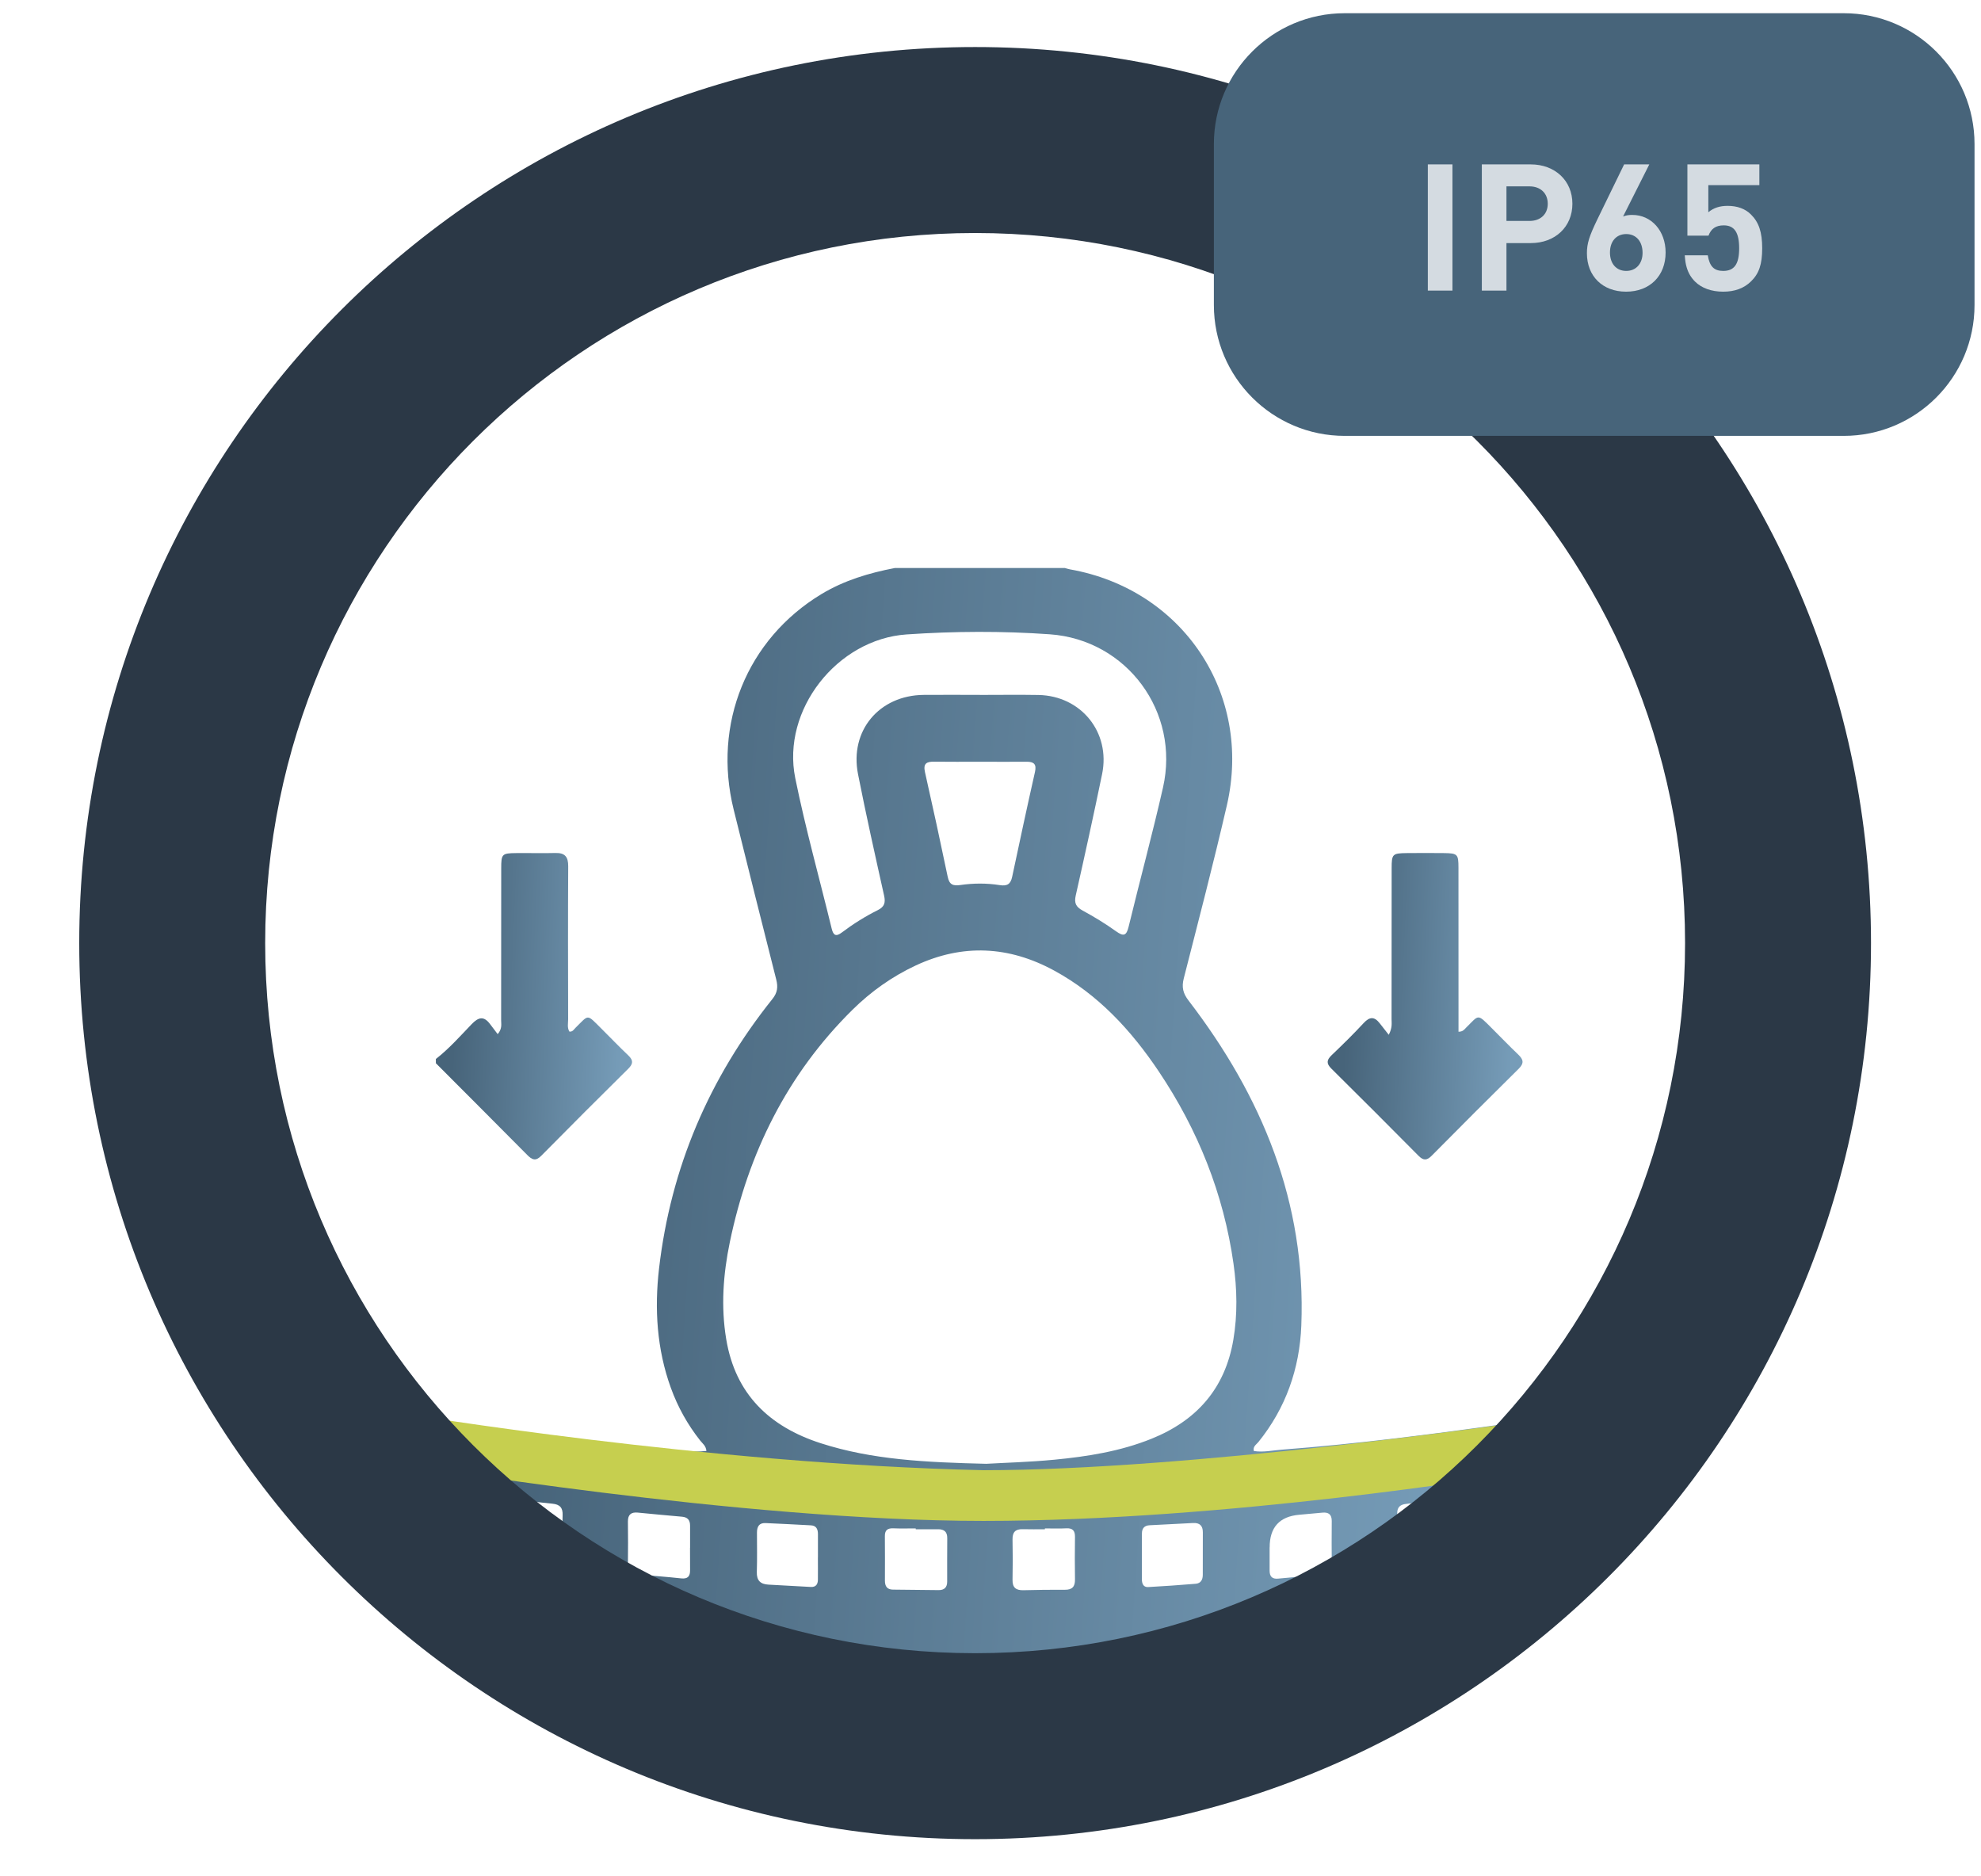
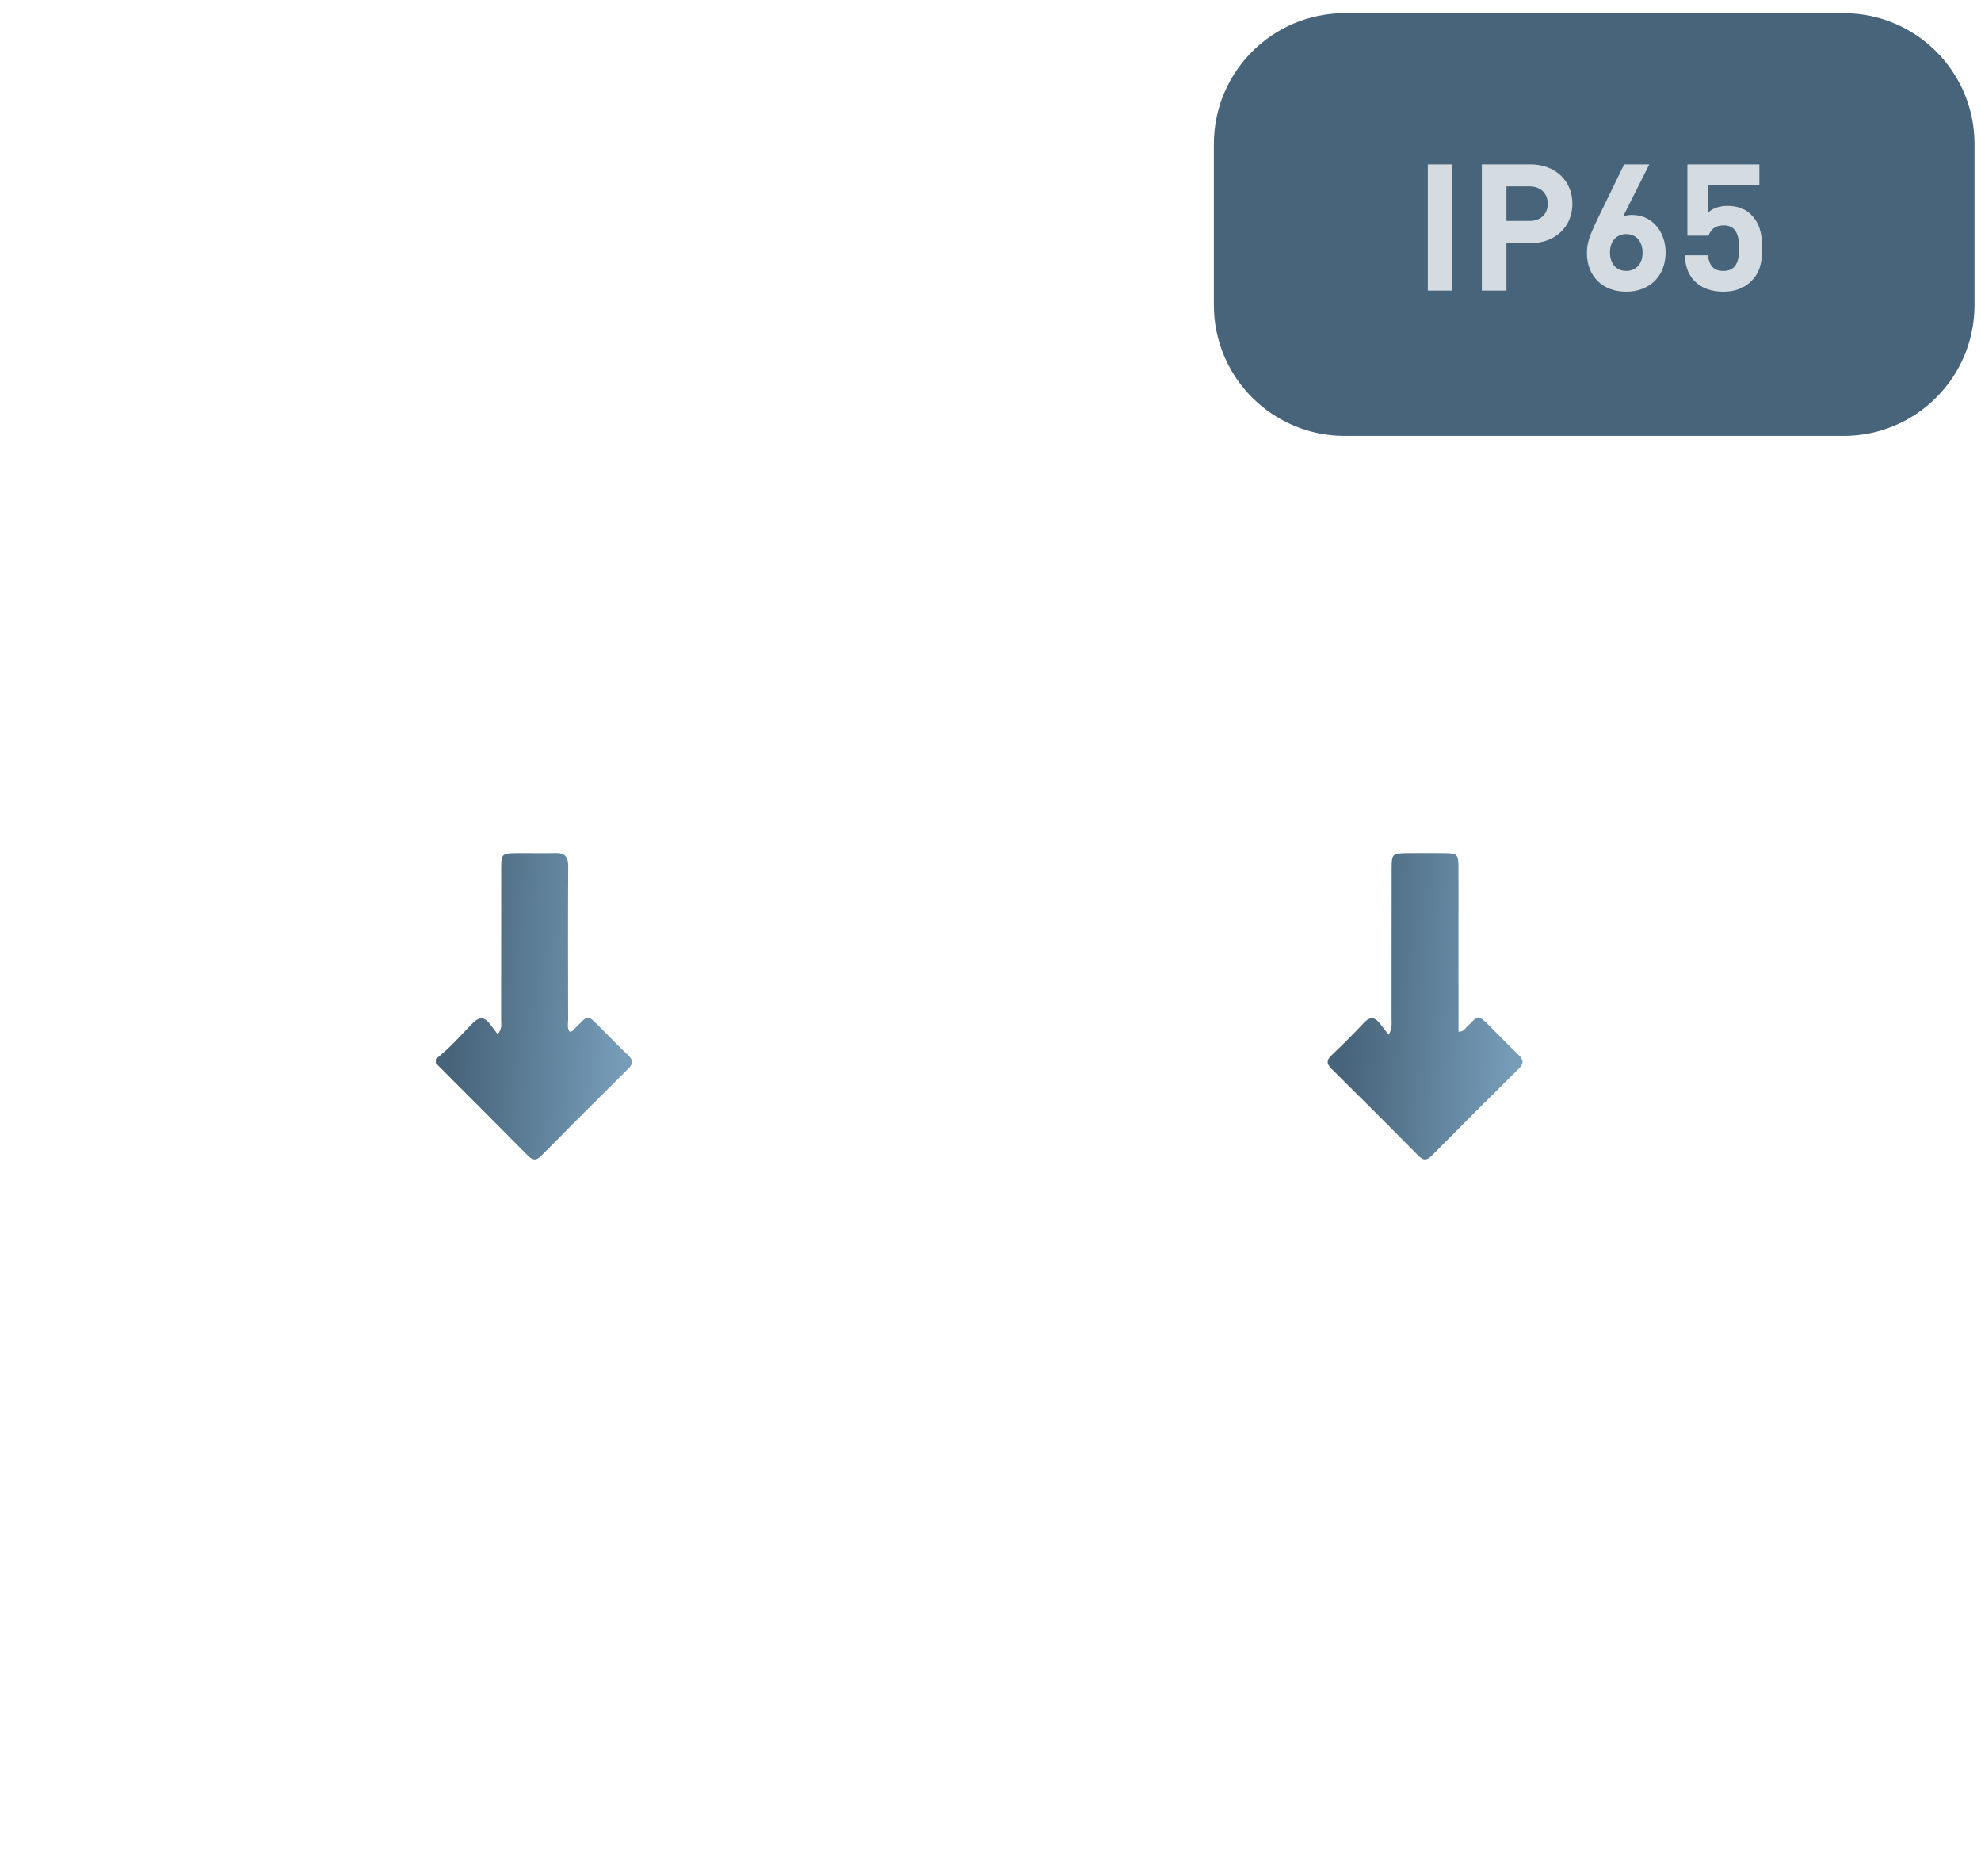
<svg xmlns="http://www.w3.org/2000/svg" width="150" height="142" viewBox="0 0 150 142" fill="none">
-   <path d="M33.004 122.324C33.004 117.443 33.004 112.563 33.004 107.682C33.191 107.673 33.38 107.635 33.563 107.663C39.02 108.469 44.493 109.165 49.989 109.649C51.145 109.75 52.302 109.984 53.49 109.844C53.456 109.453 53.194 109.277 53.018 109.055C52.063 107.845 51.322 106.519 50.797 105.068C49.733 102.13 49.548 99.086 49.903 96.028C50.789 88.408 53.697 81.613 58.486 75.629C58.871 75.15 58.92 74.718 58.776 74.154C57.688 69.871 56.618 65.582 55.554 61.292C53.946 54.807 56.566 48.382 62.187 44.982C63.911 43.939 65.801 43.376 67.759 43C72.049 43 76.34 43 80.63 43C80.759 43.034 80.886 43.08 81.017 43.103C89.561 44.612 94.851 52.518 92.897 60.97C91.885 65.352 90.747 69.707 89.634 74.069C89.464 74.733 89.576 75.199 89.999 75.749C95.562 83 98.9 91.045 98.535 100.346C98.406 103.613 97.364 106.594 95.283 109.169C95.13 109.359 94.849 109.503 94.943 109.847C95.648 109.96 96.334 109.801 97.024 109.748C102.821 109.307 108.579 108.557 114.334 107.746C115.443 107.59 115.447 107.581 115.447 108.729C115.449 112.884 115.447 117.039 115.447 121.194C115.447 122.359 115.443 122.352 114.252 122.516C109.08 123.231 103.9 123.861 98.7 124.343C92.776 124.891 86.842 125.258 80.898 125.383C71.761 125.576 62.63 125.392 53.51 124.656C46.645 124.11 39.809 123.352 33.004 122.324ZM74.706 110.814C76.082 110.734 77.958 110.685 79.824 110.506C82.334 110.266 84.826 109.872 87.184 108.922C90.599 107.549 92.759 105.126 93.387 101.431C93.714 99.507 93.671 97.582 93.4 95.666C92.65 90.374 90.707 85.532 87.738 81.106C85.653 78 83.158 75.292 79.824 73.477C76.395 71.612 72.89 71.429 69.328 73.095C67.537 73.933 65.945 75.066 64.543 76.45C59.602 81.332 56.663 87.286 55.262 94.033C54.759 96.46 54.578 98.914 54.989 101.382C55.679 105.541 58.26 108.002 62.138 109.255C66.061 110.521 70.132 110.704 74.706 110.816V110.814ZM74.201 52.608C75.675 52.608 77.15 52.587 78.622 52.612C81.862 52.67 84.103 55.441 83.45 58.605C82.816 61.672 82.145 64.733 81.455 67.788C81.324 68.37 81.472 68.658 81.984 68.936C82.852 69.408 83.704 69.927 84.507 70.502C85.084 70.915 85.294 70.836 85.46 70.15C86.313 66.638 87.259 63.145 88.061 59.622C89.361 53.904 85.331 48.434 79.495 48.019C75.886 47.763 72.264 47.783 68.653 48.028C63.391 48.384 59.167 53.745 60.216 58.906C60.994 62.734 62.052 66.504 62.976 70.305C63.101 70.816 63.301 70.928 63.743 70.593C64.601 69.946 65.51 69.376 66.471 68.897C66.976 68.645 67.062 68.329 66.942 67.794C66.261 64.738 65.575 61.679 64.969 58.607C64.32 55.319 66.572 52.638 69.941 52.606C71.361 52.593 72.782 52.604 74.201 52.606V52.608ZM74.192 57.666C73.04 57.666 71.888 57.679 70.736 57.662C70.162 57.653 69.889 57.795 70.039 58.455C70.635 61.092 71.209 63.734 71.761 66.382C71.884 66.971 72.161 67.081 72.722 66.999C73.704 66.857 74.706 66.851 75.686 67.005C76.269 67.098 76.524 66.932 76.642 66.371C77.204 63.725 77.771 61.084 78.366 58.446C78.502 57.849 78.287 57.662 77.73 57.666C76.552 57.677 75.372 57.67 74.192 57.666ZM52.252 117.178C52.252 116.617 52.252 116.056 52.252 115.495C52.252 115.078 52.07 114.857 51.638 114.82C50.522 114.726 49.407 114.616 48.291 114.509C47.79 114.461 47.541 114.659 47.545 115.184C47.558 116.252 47.56 117.32 47.545 118.389C47.536 118.928 47.797 119.162 48.308 119.203C49.398 119.289 50.49 119.371 51.575 119.489C52.085 119.545 52.259 119.326 52.252 118.861C52.246 118.3 52.252 117.739 52.248 117.178H52.252ZM96.134 117.144C96.134 117.731 96.134 118.32 96.134 118.907C96.134 119.341 96.327 119.551 96.775 119.508C97.89 119.403 99.006 119.3 100.121 119.199C100.596 119.156 100.843 118.926 100.839 118.425C100.828 117.331 100.831 116.235 100.839 115.141C100.841 114.653 100.598 114.468 100.134 114.513C99.549 114.569 98.965 114.62 98.382 114.672C96.883 114.802 96.135 115.626 96.138 117.144H96.134ZM42.597 116.308C42.597 115.773 42.582 115.24 42.601 114.706C42.623 114.148 42.401 113.888 41.821 113.834C40.759 113.735 39.702 113.584 38.648 113.423C38.124 113.344 37.89 113.516 37.894 114.047C37.903 115.115 37.907 116.183 37.892 117.251C37.883 117.785 38.124 118.027 38.64 118.083C39.461 118.171 40.28 118.298 41.101 118.393C42.597 118.567 42.599 118.563 42.599 117.028C42.599 116.787 42.599 116.546 42.599 116.308H42.597ZM110.495 115.712C110.495 115.151 110.49 114.59 110.495 114.029C110.499 113.554 110.314 113.354 109.805 113.43C108.695 113.593 107.584 113.728 106.471 113.851C106.017 113.9 105.794 114.105 105.796 114.565C105.8 115.687 105.798 116.809 105.796 117.931C105.796 118.434 106.028 118.582 106.512 118.492C107.062 118.389 107.623 118.35 108.177 118.266C110.86 117.868 110.465 118.462 110.497 115.712H110.495ZM69.339 115.773C69.339 115.751 69.339 115.727 69.339 115.706C68.775 115.706 68.212 115.723 67.651 115.7C67.219 115.682 66.998 115.824 67.002 116.286C67.013 117.413 67.009 118.539 67.006 119.665C67.006 120.078 67.165 120.336 67.613 120.34C68.765 120.353 69.919 120.366 71.071 120.377C71.495 120.381 71.72 120.175 71.72 119.741C71.72 118.642 71.716 117.542 71.725 116.443C71.729 115.964 71.492 115.766 71.032 115.77C70.469 115.777 69.906 115.77 69.343 115.77L69.339 115.773ZM79.119 115.706V115.77C78.556 115.77 77.992 115.783 77.431 115.766C76.885 115.751 76.658 115.992 76.668 116.54C76.688 117.559 76.69 118.578 76.668 119.594C76.655 120.198 76.937 120.4 77.502 120.385C78.547 120.357 79.594 120.345 80.638 120.351C81.191 120.355 81.406 120.11 81.397 119.571C81.38 118.498 81.382 117.426 81.397 116.355C81.404 115.876 81.221 115.672 80.729 115.7C80.194 115.73 79.658 115.706 79.121 115.706H79.119ZM61.929 117.907C61.929 117.907 61.931 117.907 61.934 117.907C61.934 117.318 61.934 116.729 61.934 116.14C61.934 115.781 61.822 115.495 61.407 115.474C60.259 115.411 59.109 115.353 57.962 115.302C57.465 115.28 57.317 115.59 57.317 116.024C57.317 117.015 57.338 118.006 57.306 118.995C57.284 119.644 57.572 119.93 58.191 119.962C59.26 120.018 60.328 120.082 61.396 120.138C61.777 120.158 61.927 119.938 61.931 119.592C61.938 119.029 61.931 118.468 61.931 117.905L61.929 117.907ZM86.461 117.767C86.461 118.356 86.459 118.945 86.461 119.534C86.461 119.857 86.554 120.166 86.936 120.147C88.138 120.084 89.337 119.994 90.537 119.897C90.93 119.865 91.072 119.586 91.074 119.22C91.076 118.15 91.074 117.077 91.078 116.007C91.081 115.502 90.842 115.27 90.337 115.298C89.241 115.358 88.147 115.414 87.05 115.467C86.655 115.487 86.468 115.697 86.466 116.08C86.461 116.643 86.466 117.204 86.463 117.767H86.461Z" fill="url(#paint0_linear_3741_15291)" />
  <path d="M33.004 80.169C34.001 79.391 34.837 78.446 35.708 77.539C36.237 76.986 36.643 76.9 37.116 77.539C37.29 77.775 37.471 78.005 37.685 78.289C38.044 77.859 37.943 77.528 37.946 77.233C37.954 73.401 37.95 69.568 37.952 65.736C37.952 64.65 38.008 64.594 39.078 64.582C40.069 64.571 41.062 64.601 42.053 64.575C42.778 64.556 43.029 64.863 43.025 65.583C43.001 69.444 43.012 73.302 43.02 77.162C43.02 77.472 42.937 77.801 43.113 78.093C43.356 78.127 43.45 77.936 43.575 77.811C44.611 76.795 44.394 76.735 45.531 77.865C46.215 78.544 46.883 79.243 47.582 79.907C47.962 80.268 47.943 80.539 47.575 80.903C45.365 83.091 43.164 85.285 40.981 87.499C40.557 87.929 40.286 87.8 39.927 87.439C37.627 85.115 35.312 82.805 33.004 80.49C33.004 80.382 33.004 80.275 33.004 80.167V80.169Z" fill="url(#paint1_linear_3741_15291)" />
  <path d="M105.155 78.341C105.441 77.787 105.368 77.46 105.368 77.146C105.375 73.339 105.368 69.53 105.375 65.724C105.375 64.655 105.437 64.595 106.518 64.582C107.457 64.572 108.395 64.572 109.334 64.582C110.366 64.595 110.432 64.662 110.434 65.681C110.439 69.541 110.437 73.404 110.437 77.264C110.437 77.546 110.437 77.827 110.437 78.105C110.781 78.105 110.882 77.928 111.008 77.802C112.016 76.815 111.821 76.703 112.973 77.853C113.637 78.517 114.288 79.192 114.968 79.841C115.348 80.205 115.419 80.49 115.002 80.901C112.788 83.087 110.591 85.288 108.401 87.498C108.033 87.87 107.769 87.861 107.406 87.493C105.218 85.284 103.019 83.083 100.807 80.895C100.433 80.525 100.444 80.256 100.813 79.899C101.645 79.102 102.473 78.296 103.255 77.449C103.722 76.944 104.083 76.961 104.48 77.477C104.676 77.731 104.876 77.98 105.153 78.335L105.155 78.341Z" fill="url(#paint2_linear_3741_15291)" />
-   <path d="M114.154 111.639V107.799C114.154 107.799 89.971 111.299 74.476 111.299C53.5 110.84 30.5 107 30.5 107V110.84C30.5 110.84 56 115.139 74.476 115.139C92.953 115.139 114.154 111.639 114.154 111.639Z" fill="#C6CF4F" />
-   <path d="M73.836 3.561C36.372 3.561 6 33.933 6 71.396C6 108.859 36.372 139.232 73.836 139.232C111.299 139.232 141.671 108.859 141.671 71.396C141.671 33.933 111.299 3.561 73.836 3.561ZM73.836 125.153C44.142 125.153 20.079 101.09 20.079 71.396C20.079 41.702 44.142 17.64 73.836 17.64C103.53 17.64 127.592 41.702 127.592 71.396C127.592 101.09 103.53 125.153 73.836 125.153Z" fill="#2B3846" />
  <path d="M139.604 1H101.821C96.349 1 91.914 5.435 91.914 10.907V23.091C91.914 28.563 96.349 32.998 101.821 32.998H139.604C145.075 32.998 149.51 28.563 149.51 23.091V10.907C149.51 5.435 145.075 1 139.604 1Z" fill="#47647A" />
  <path d="M109.979 22H108.114V12.445H109.979V22ZM112.203 12.445H115.907C117.745 12.445 119.061 13.679 119.061 15.424C119.061 17.169 117.759 18.403 115.907 18.403H114.068V22H112.203V12.445ZM114.068 16.726H115.813C116.645 16.726 117.195 16.216 117.195 15.424C117.195 14.632 116.645 14.109 115.813 14.109H114.068V16.726ZM122.898 16.39C123.139 16.296 123.327 16.27 123.596 16.27C125.045 16.27 126.119 17.477 126.119 19.115C126.119 20.886 124.924 22.081 123.126 22.081C121.355 22.081 120.16 20.913 120.16 19.168C120.16 18.43 120.335 17.88 120.965 16.578L122.978 12.445H124.884L122.898 16.39ZM124.374 19.142C124.374 18.283 123.891 17.719 123.139 17.719C122.388 17.719 121.905 18.269 121.905 19.115C121.905 19.96 122.388 20.51 123.139 20.51C123.878 20.51 124.374 19.96 124.374 19.142ZM129.353 16.068C129.755 15.733 130.225 15.585 130.816 15.585C131.54 15.585 132.144 15.8 132.574 16.229C133.177 16.82 133.432 17.571 133.432 18.793C133.432 20.014 133.191 20.712 132.587 21.302C132.05 21.826 131.352 22.081 130.48 22.081C129.594 22.081 128.843 21.812 128.346 21.316C128.051 21.02 127.836 20.671 127.715 20.242C127.635 19.974 127.608 19.786 127.568 19.329H129.312C129.447 20.161 129.782 20.51 130.48 20.51C131.325 20.51 131.688 19.987 131.688 18.793C131.688 17.598 131.325 17.061 130.52 17.061C129.93 17.061 129.567 17.303 129.366 17.84H127.769V12.445H133.218V14.015H129.353V16.068Z" fill="#D4DBE1" />
  <defs>
    <linearGradient id="paint0_linear_3741_15291" x1="44.2" y1="34.829" x2="114.78" y2="39.582" gradientUnits="userSpaceOnUse">
      <stop stop-color="#47647A" />
      <stop offset="1" stop-color="#769CB8" />
    </linearGradient>
    <linearGradient id="paint1_linear_3741_15291" x1="35.021" y1="62.276" x2="47.773" y2="62.825" gradientUnits="userSpaceOnUse">
      <stop stop-color="#47647A" />
      <stop offset="1" stop-color="#769CB8" />
    </linearGradient>
    <linearGradient id="paint2_linear_3741_15291" x1="102.535" y1="62.275" x2="115.2" y2="62.818" gradientUnits="userSpaceOnUse">
      <stop stop-color="#47647A" />
      <stop offset="1" stop-color="#769CB8" />
    </linearGradient>
  </defs>
</svg>